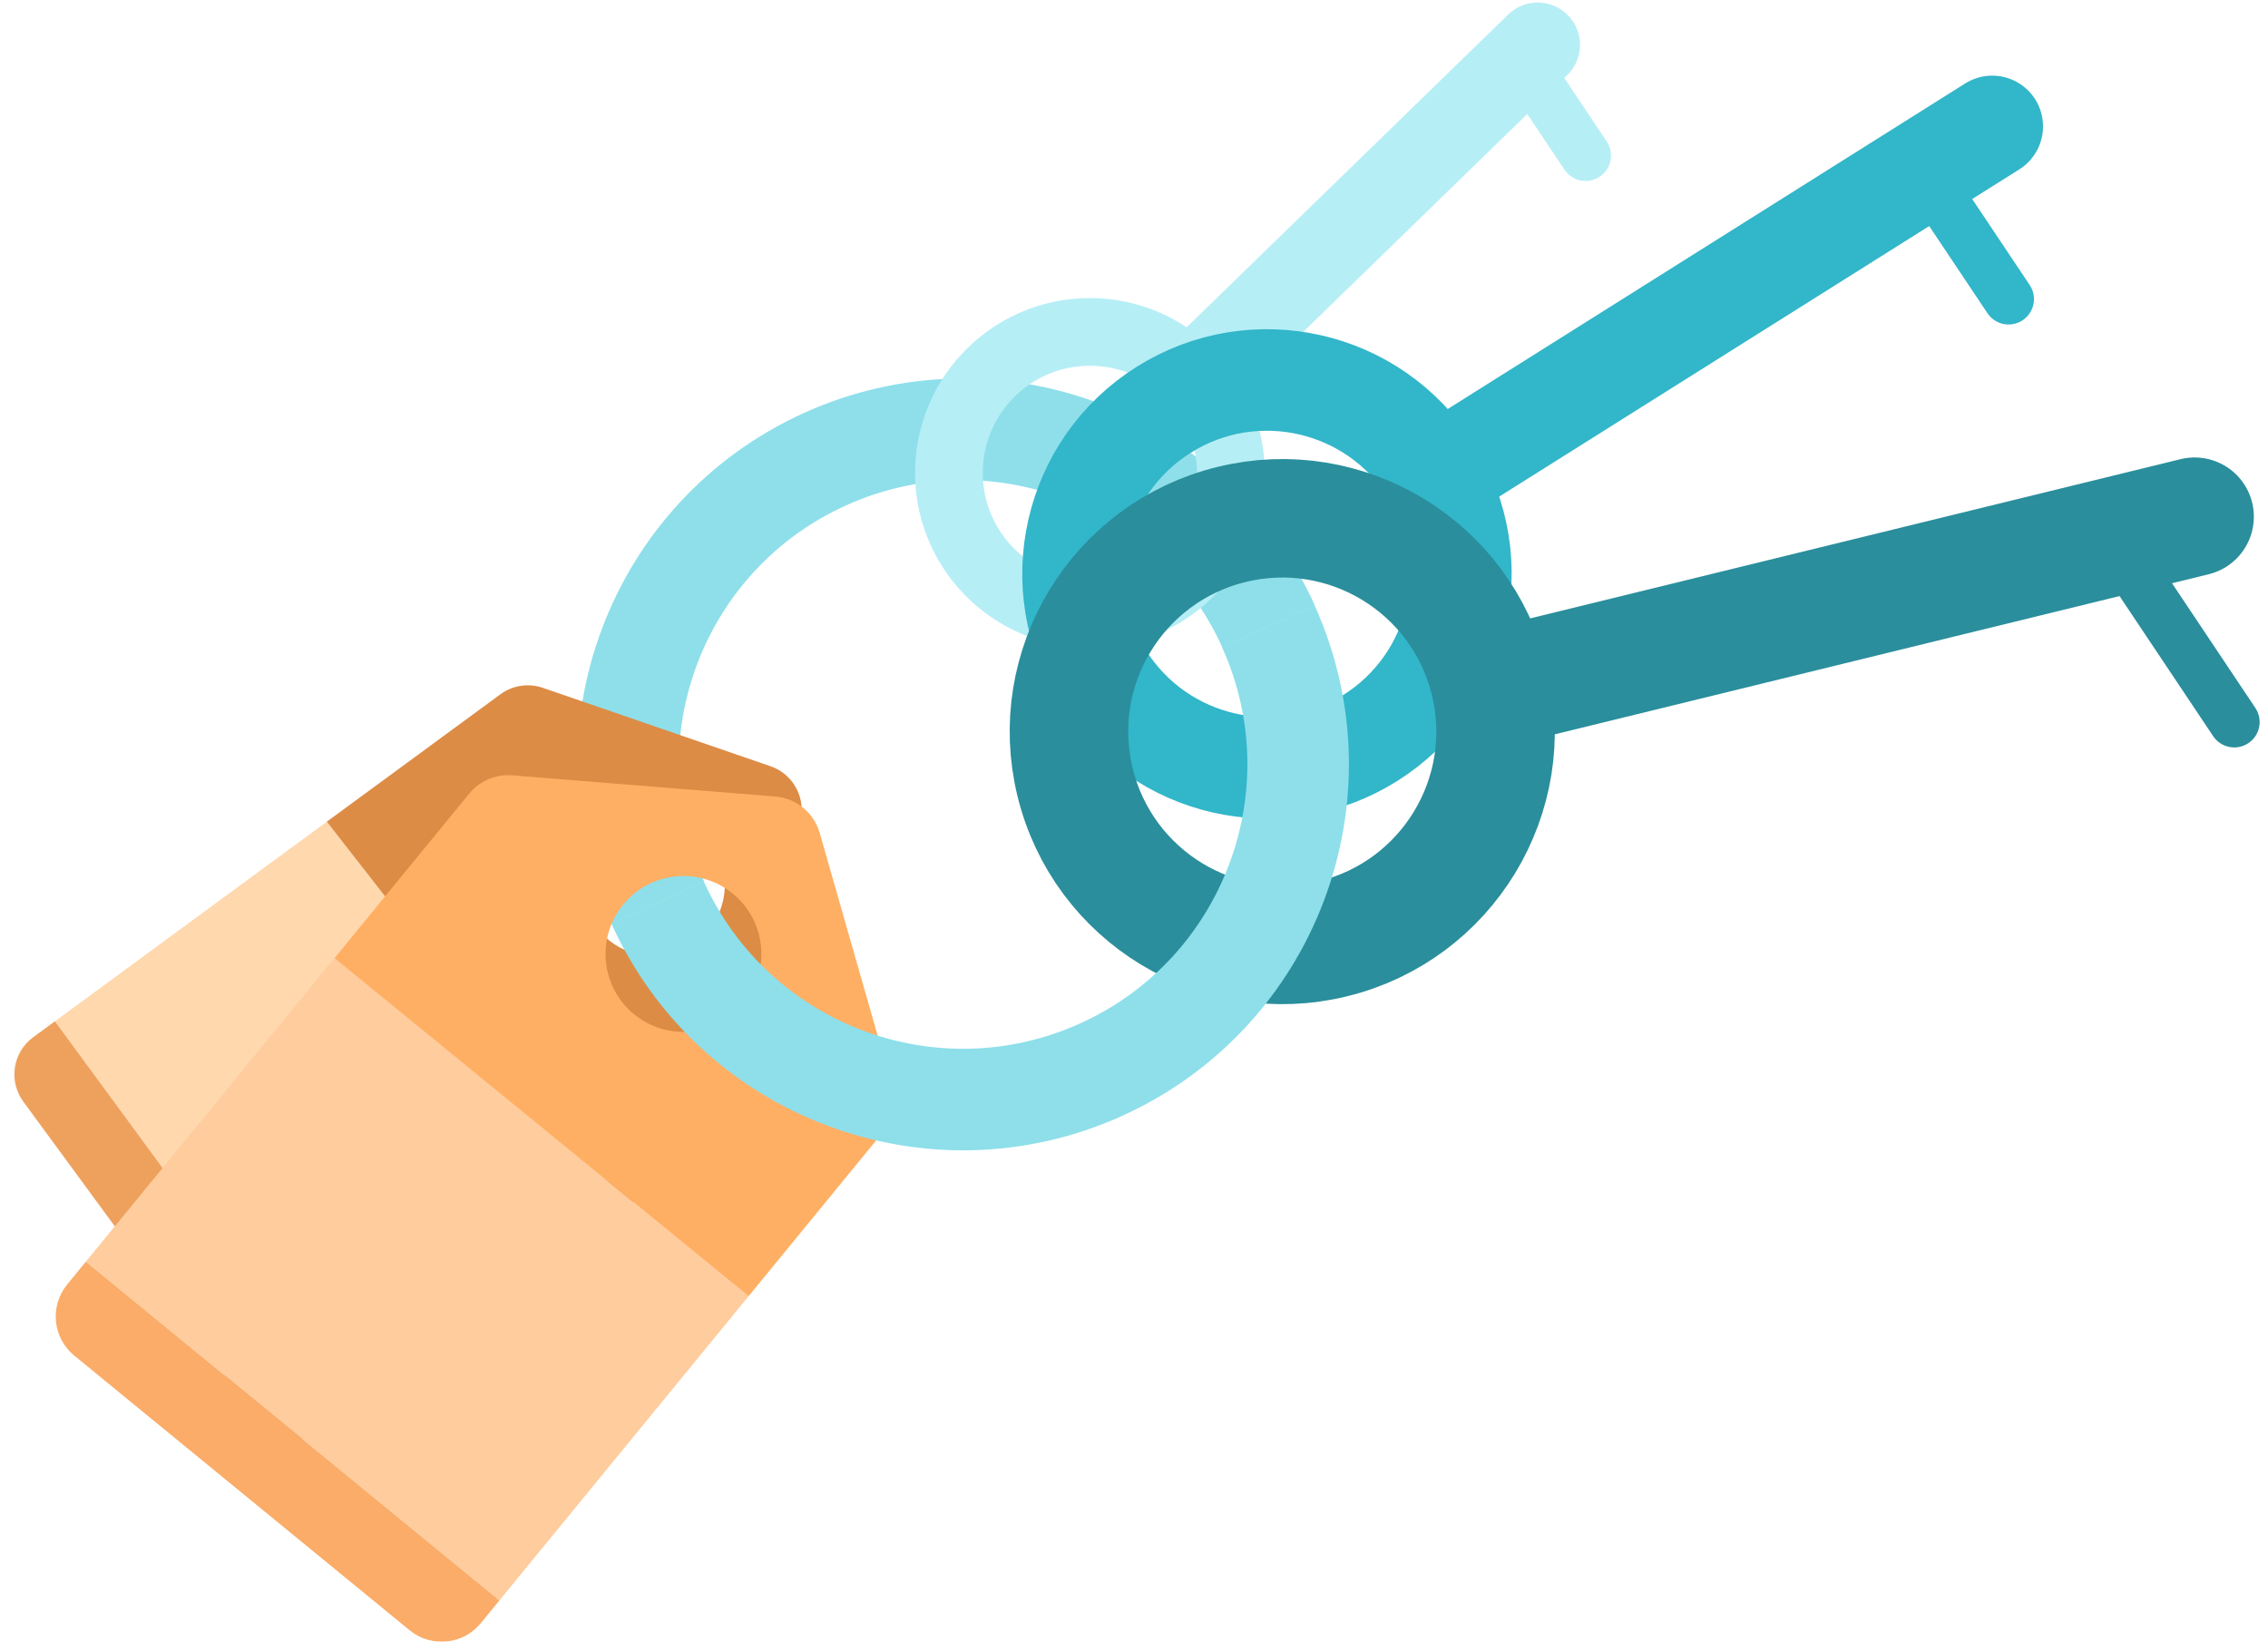
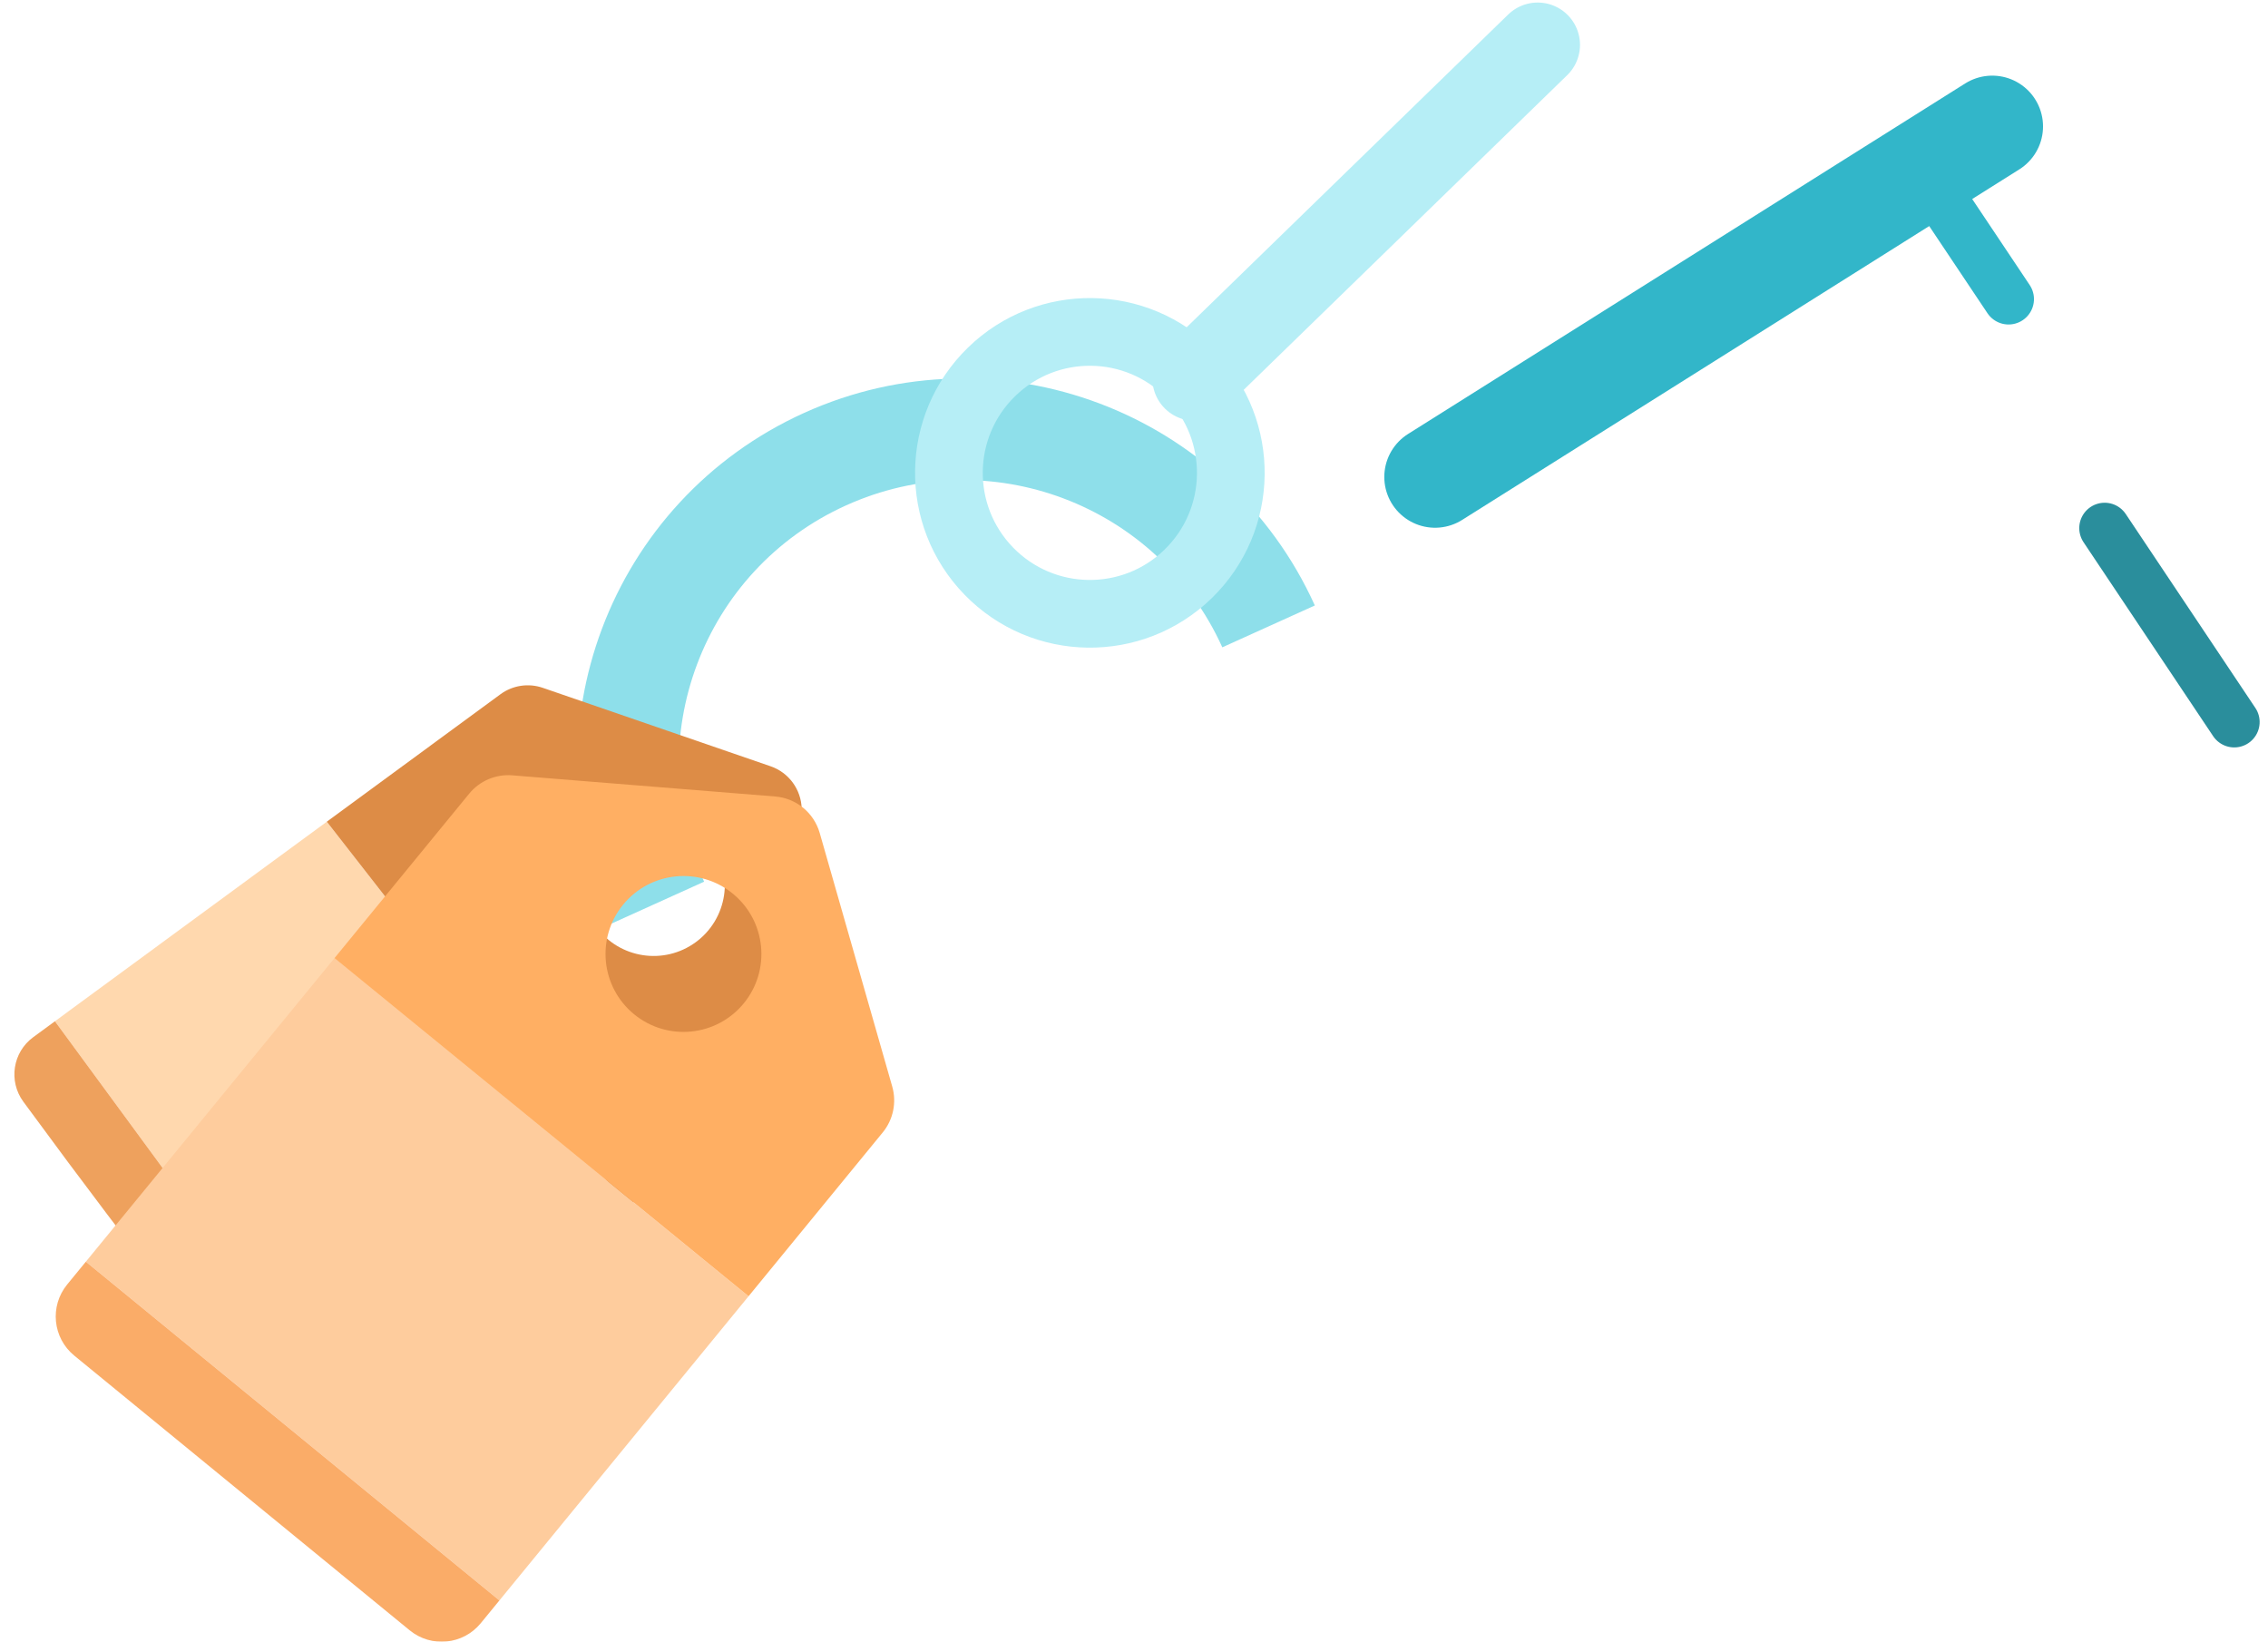
<svg xmlns="http://www.w3.org/2000/svg" xmlns:xlink="http://www.w3.org/1999/xlink" width="134px" height="97px" viewBox="0 0 134 97" version="1.1">
  <title>illu-timeline-keys-on</title>
  <desc>Created with Sketch.</desc>
  <defs>
    <rect id="path-1" x="0" y="0" width="134" height="134" />
  </defs>
  <g id="Page-1" stroke="none" stroke-width="1" fill="none" fill-rule="evenodd">
    <g id="Create-Association-account---Valid" transform="translate(-1274, -585)">
      <g id="illu-timeline-keys-on" transform="translate(1274, 567)">
        <g>
          <mask id="mask-2" fill="white">
            <use xlink:href="#path-1" />
          </mask>
          <g id="Mask" />
          <g id="Illu-keys" mask="url(#mask-2)">
            <g transform="translate(0, 20)">
              <path d="M38.868,51.33 C34.36,41.366 38.785,29.635 48.749,25.128 C58.713,20.621 70.444,25.046 74.951,35.01" id="Stroke-1" stroke="#8EDFEA" stroke-width="6" fill="none" />
              <path d="M70.362,20.132 C73.569,23.429 73.496,28.701 70.199,31.908 C66.903,35.115 61.63,35.042 58.423,31.745 C55.216,28.448 55.289,23.176 58.586,19.969 C61.883,16.762 67.156,16.835 70.362,20.132 L70.362,20.132 Z" id="Stroke-3" stroke="#B6EEF6" stroke-width="4" fill="none" />
              <path d="M70.586,20.362 L90.851,0.65" id="Stroke-5" stroke="#B6EEF6" stroke-width="5" fill="none" stroke-linecap="round" stroke-linejoin="round" />
-               <path d="M84.553,25.807 C87.923,31.163 86.312,38.236 80.957,41.605 C75.601,44.975 68.528,43.365 65.159,38.01 C61.789,32.654 63.399,25.58 68.755,22.211 C74.111,18.842 81.184,20.452 84.553,25.807 L84.553,25.807 Z" id="Stroke-14" stroke="#32B6C9" stroke-width="6" fill="none" stroke-linecap="round" stroke-linejoin="round" />
              <path d="M84.788,26.181 L117.708,5.469" id="Stroke-16" stroke="#32B6C9" stroke-width="6" fill="none" stroke-linecap="round" stroke-linejoin="round" />
-               <path d="M87.999,38.23 C89.654,44.99 85.516,51.811 78.756,53.466 C71.996,55.121 65.175,50.983 63.52,44.223 C61.865,37.464 66.003,30.642 72.763,28.987 C79.523,27.332 86.344,31.47 87.999,38.23 L87.999,38.23 Z" id="Stroke-25" stroke="#2A8E9C" stroke-width="7" fill="none" />
-               <path d="M88.114,38.701 L129.664,28.529" id="Stroke-27" stroke="#2A8E9C" stroke-width="7" fill="none" stroke-linecap="round" stroke-linejoin="round" />
              <path d="M121.484,36.571 L134.869,33.294" id="Stroke-27-Copy" stroke="#2A8E9C" stroke-width="3" fill="none" stroke-linecap="round" stroke-linejoin="round" transform="translate(128.177, 34.933) rotate(70) translate(-128.177, -34.933) " />
              <path d="M112.731,13.364 L120.288,11.513" id="Stroke-27-Copy-2" stroke="#32B6C9" stroke-width="3" fill="none" stroke-linecap="round" stroke-linejoin="round" transform="translate(116.51, 12.439) rotate(70) translate(-116.51, -12.439) " />
-               <path d="M89.101,5.412 L94.929,3.985" id="Stroke-27-Copy-3" stroke="#B6EEF6" stroke-width="3" fill="none" stroke-linecap="round" stroke-linejoin="round" transform="translate(92.015, 4.699) rotate(70) translate(-92.015, -4.699) " />
              <polygon id="Fill-36" stroke="none" fill="#FFD8AE" fill-rule="evenodd" points="3.245 58.34 20.319 81.601 37.062 69.311 19.309 46.549" />
              <path d="M41.108,53.667 C39.235,55.042 36.602,54.638 35.228,52.765 C33.853,50.892 34.257,48.259 36.13,46.885 C38.003,45.51 40.635,45.914 42.01,47.787 C43.385,49.66 42.981,52.292 41.108,53.667 L41.108,53.667 Z M47.366,45.778 C47.335,44.642 46.602,43.644 45.528,43.274 L32.068,38.639 C31.223,38.348 30.289,38.49 29.568,39.019 L19.309,46.549 L37.062,69.311 L46.641,62.28 C47.362,61.751 47.778,60.902 47.753,60.008 L47.366,45.778 Z" id="Fill-38" stroke="none" fill="#DD8C46" fill-rule="evenodd" />
-               <path d="M3.245,58.34 L1.963,59.281 C0.749,60.172 0.488,61.878 1.379,63.092 L15.226,81.957 C16.117,83.171 17.823,83.433 19.037,82.542 L20.319,81.601 L3.245,58.34 Z" id="Fill-40" stroke="none" fill="#EEA15D" fill-rule="evenodd" />
+               <path d="M3.245,58.34 L1.963,59.281 C0.749,60.172 0.488,61.878 1.379,63.092 C16.117,83.171 17.823,83.433 19.037,82.542 L20.319,81.601 L3.245,58.34 Z" id="Fill-40" stroke="none" fill="#EEA15D" fill-rule="evenodd" />
              <polygon id="Fill-43" stroke="none" fill="#FECC9D" fill-rule="evenodd" points="5.072 72.546 29.507 92.56 44.227 74.588 19.764 54.608" />
              <path d="M43.943,57.283 C42.332,59.25 39.431,59.538 37.464,57.927 C35.496,56.316 35.207,53.415 36.819,51.448 C38.431,49.48 41.332,49.191 43.299,50.803 C45.266,52.414 45.555,55.315 43.943,57.283 M52.716,62.197 L48.431,47.215 C48.088,46.018 47.04,45.16 45.8,45.06 L30.268,43.81 C29.292,43.732 28.34,44.137 27.72,44.894 L19.764,54.608 L44.227,74.588 L52.155,64.908 C52.775,64.151 52.985,63.138 52.716,62.197" id="Fill-45" stroke="none" fill="#FFAF63" fill-rule="evenodd" />
              <path d="M3.969,73.893 C2.924,75.168 3.111,77.048 4.386,78.093 L24.204,94.324 C25.479,95.369 27.359,95.182 28.404,93.906 L29.507,92.56 L5.072,72.546 L3.969,73.893 Z" id="Fill-47" stroke="none" fill="#FAAC68" fill-rule="evenodd" />
-               <path d="M74.934,35 C79.441,44.964 75.016,56.695 65.052,61.202 C55.088,65.709 43.357,61.285 38.85,51.32" id="Stroke-49" stroke="#8EDFEA" stroke-width="6" fill="none" />
            </g>
          </g>
        </g>
      </g>
    </g>
  </g>
</svg>